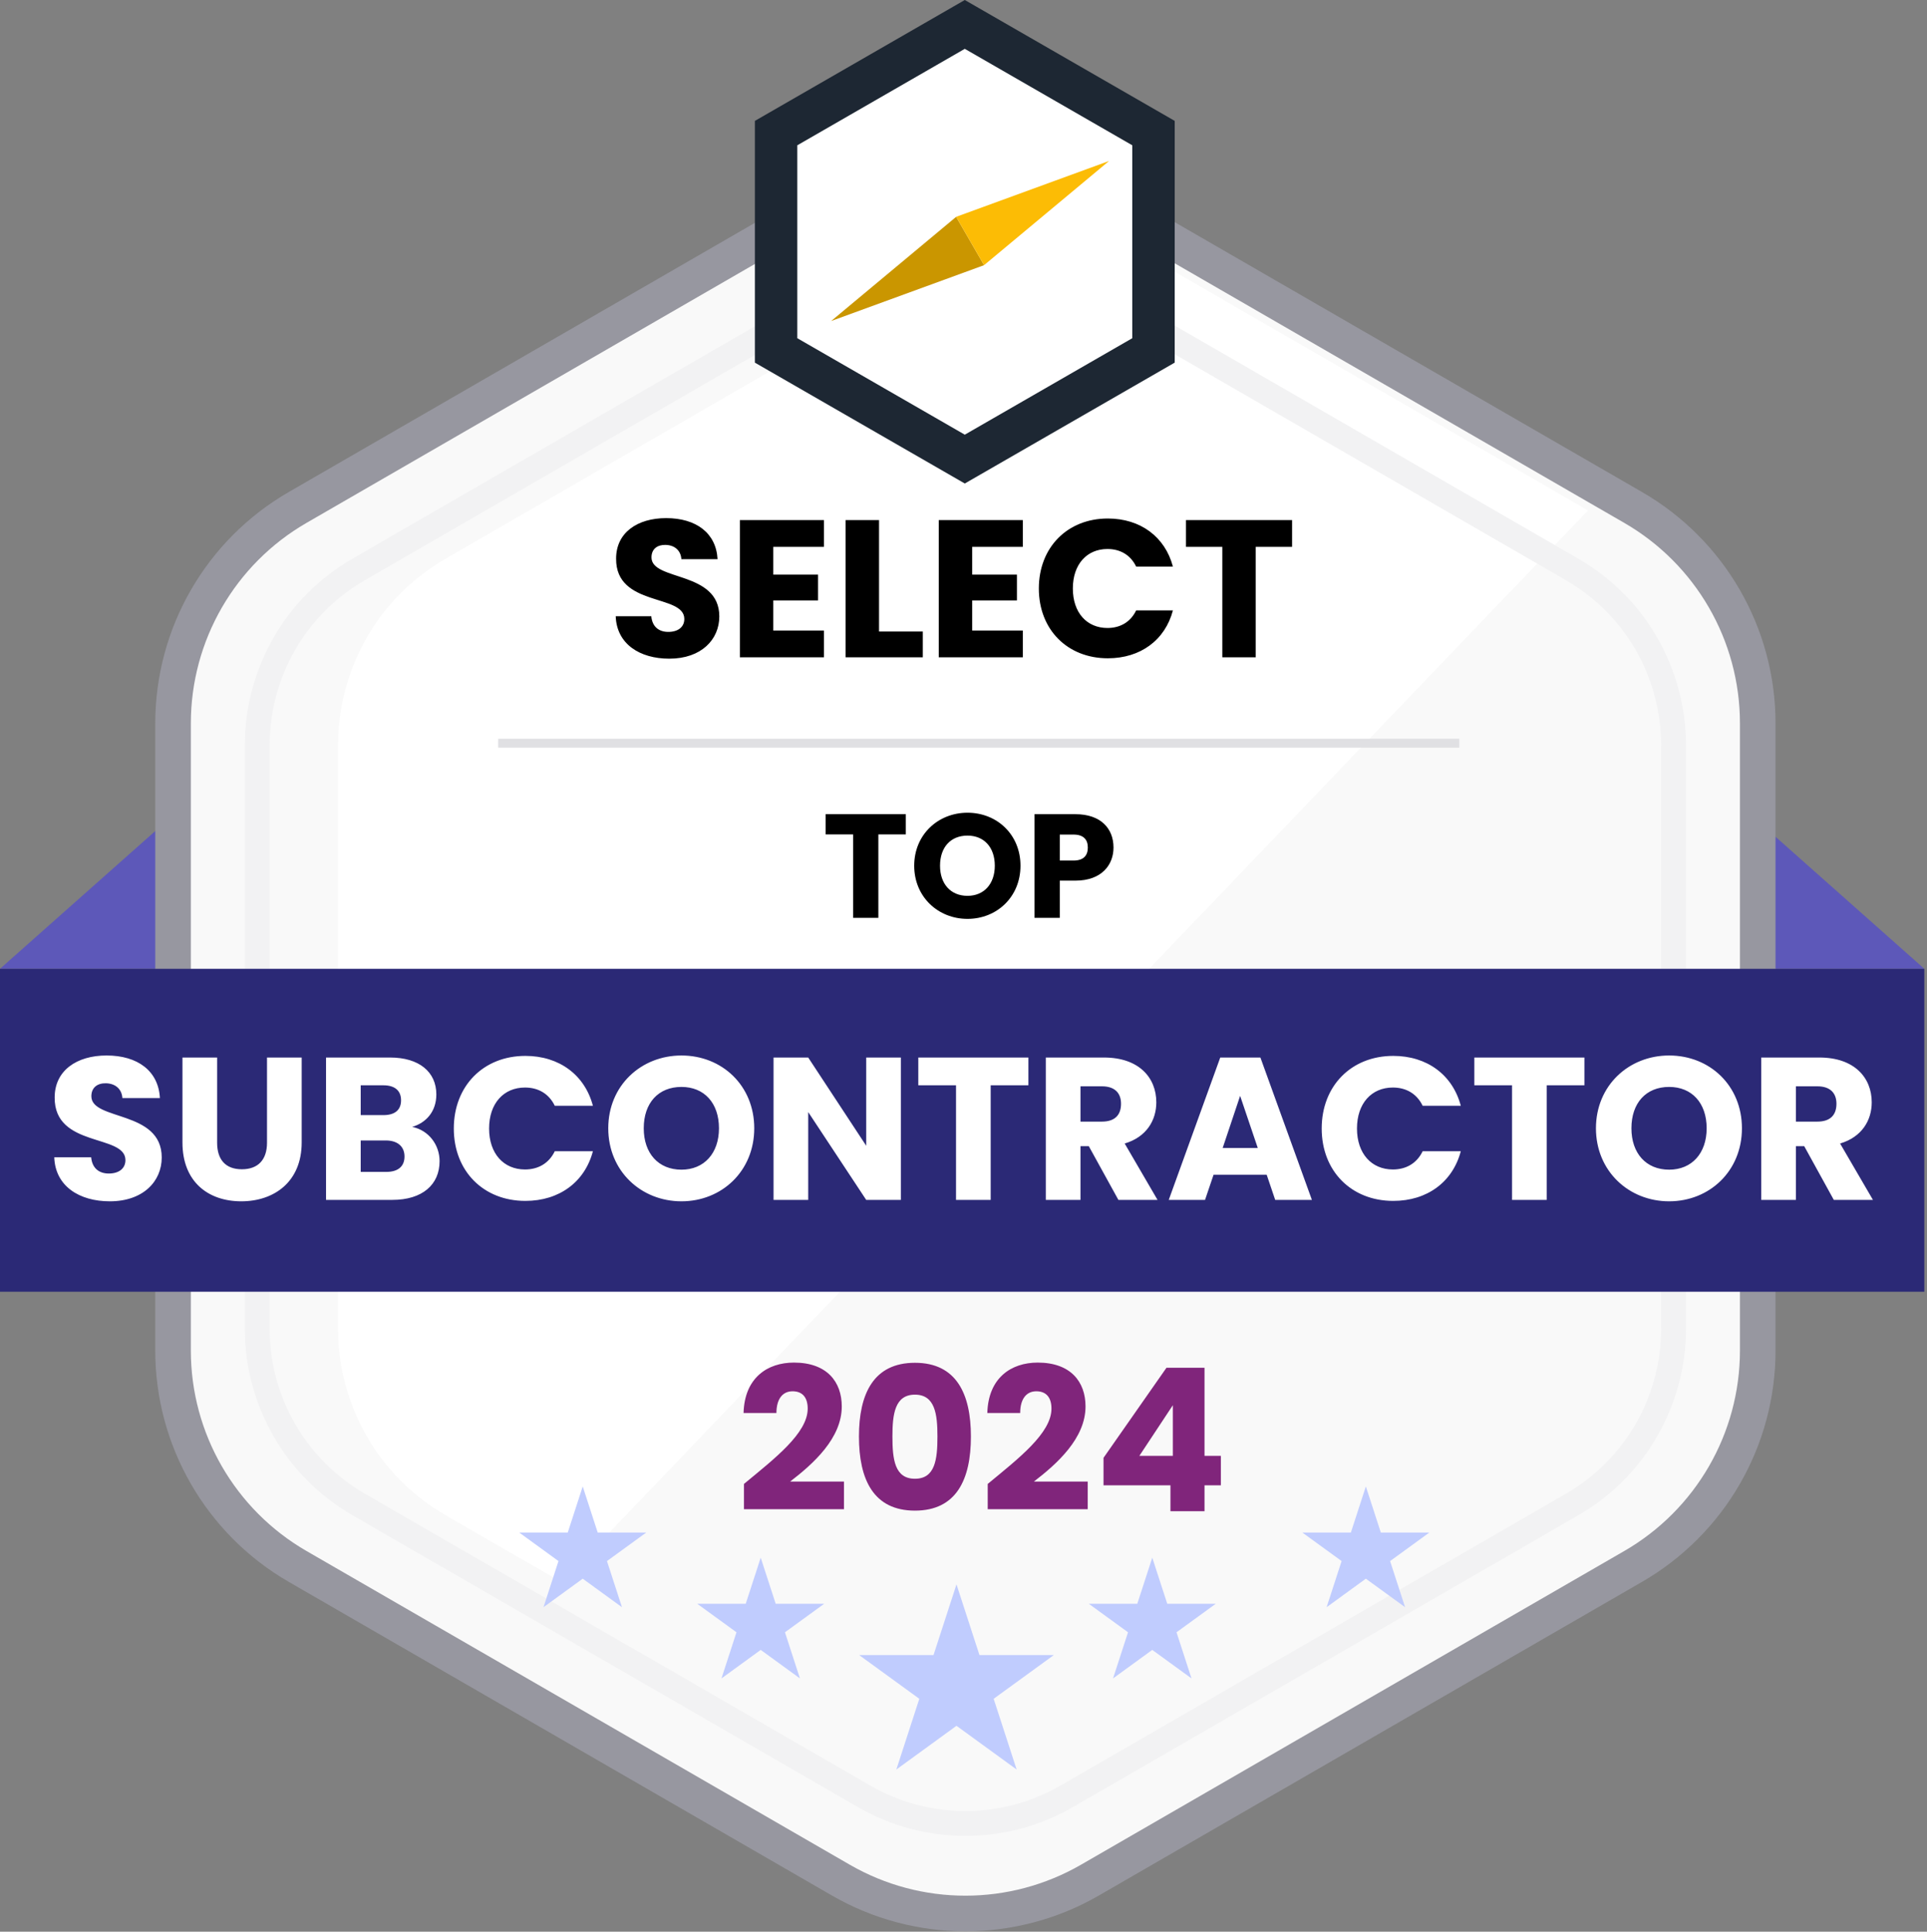
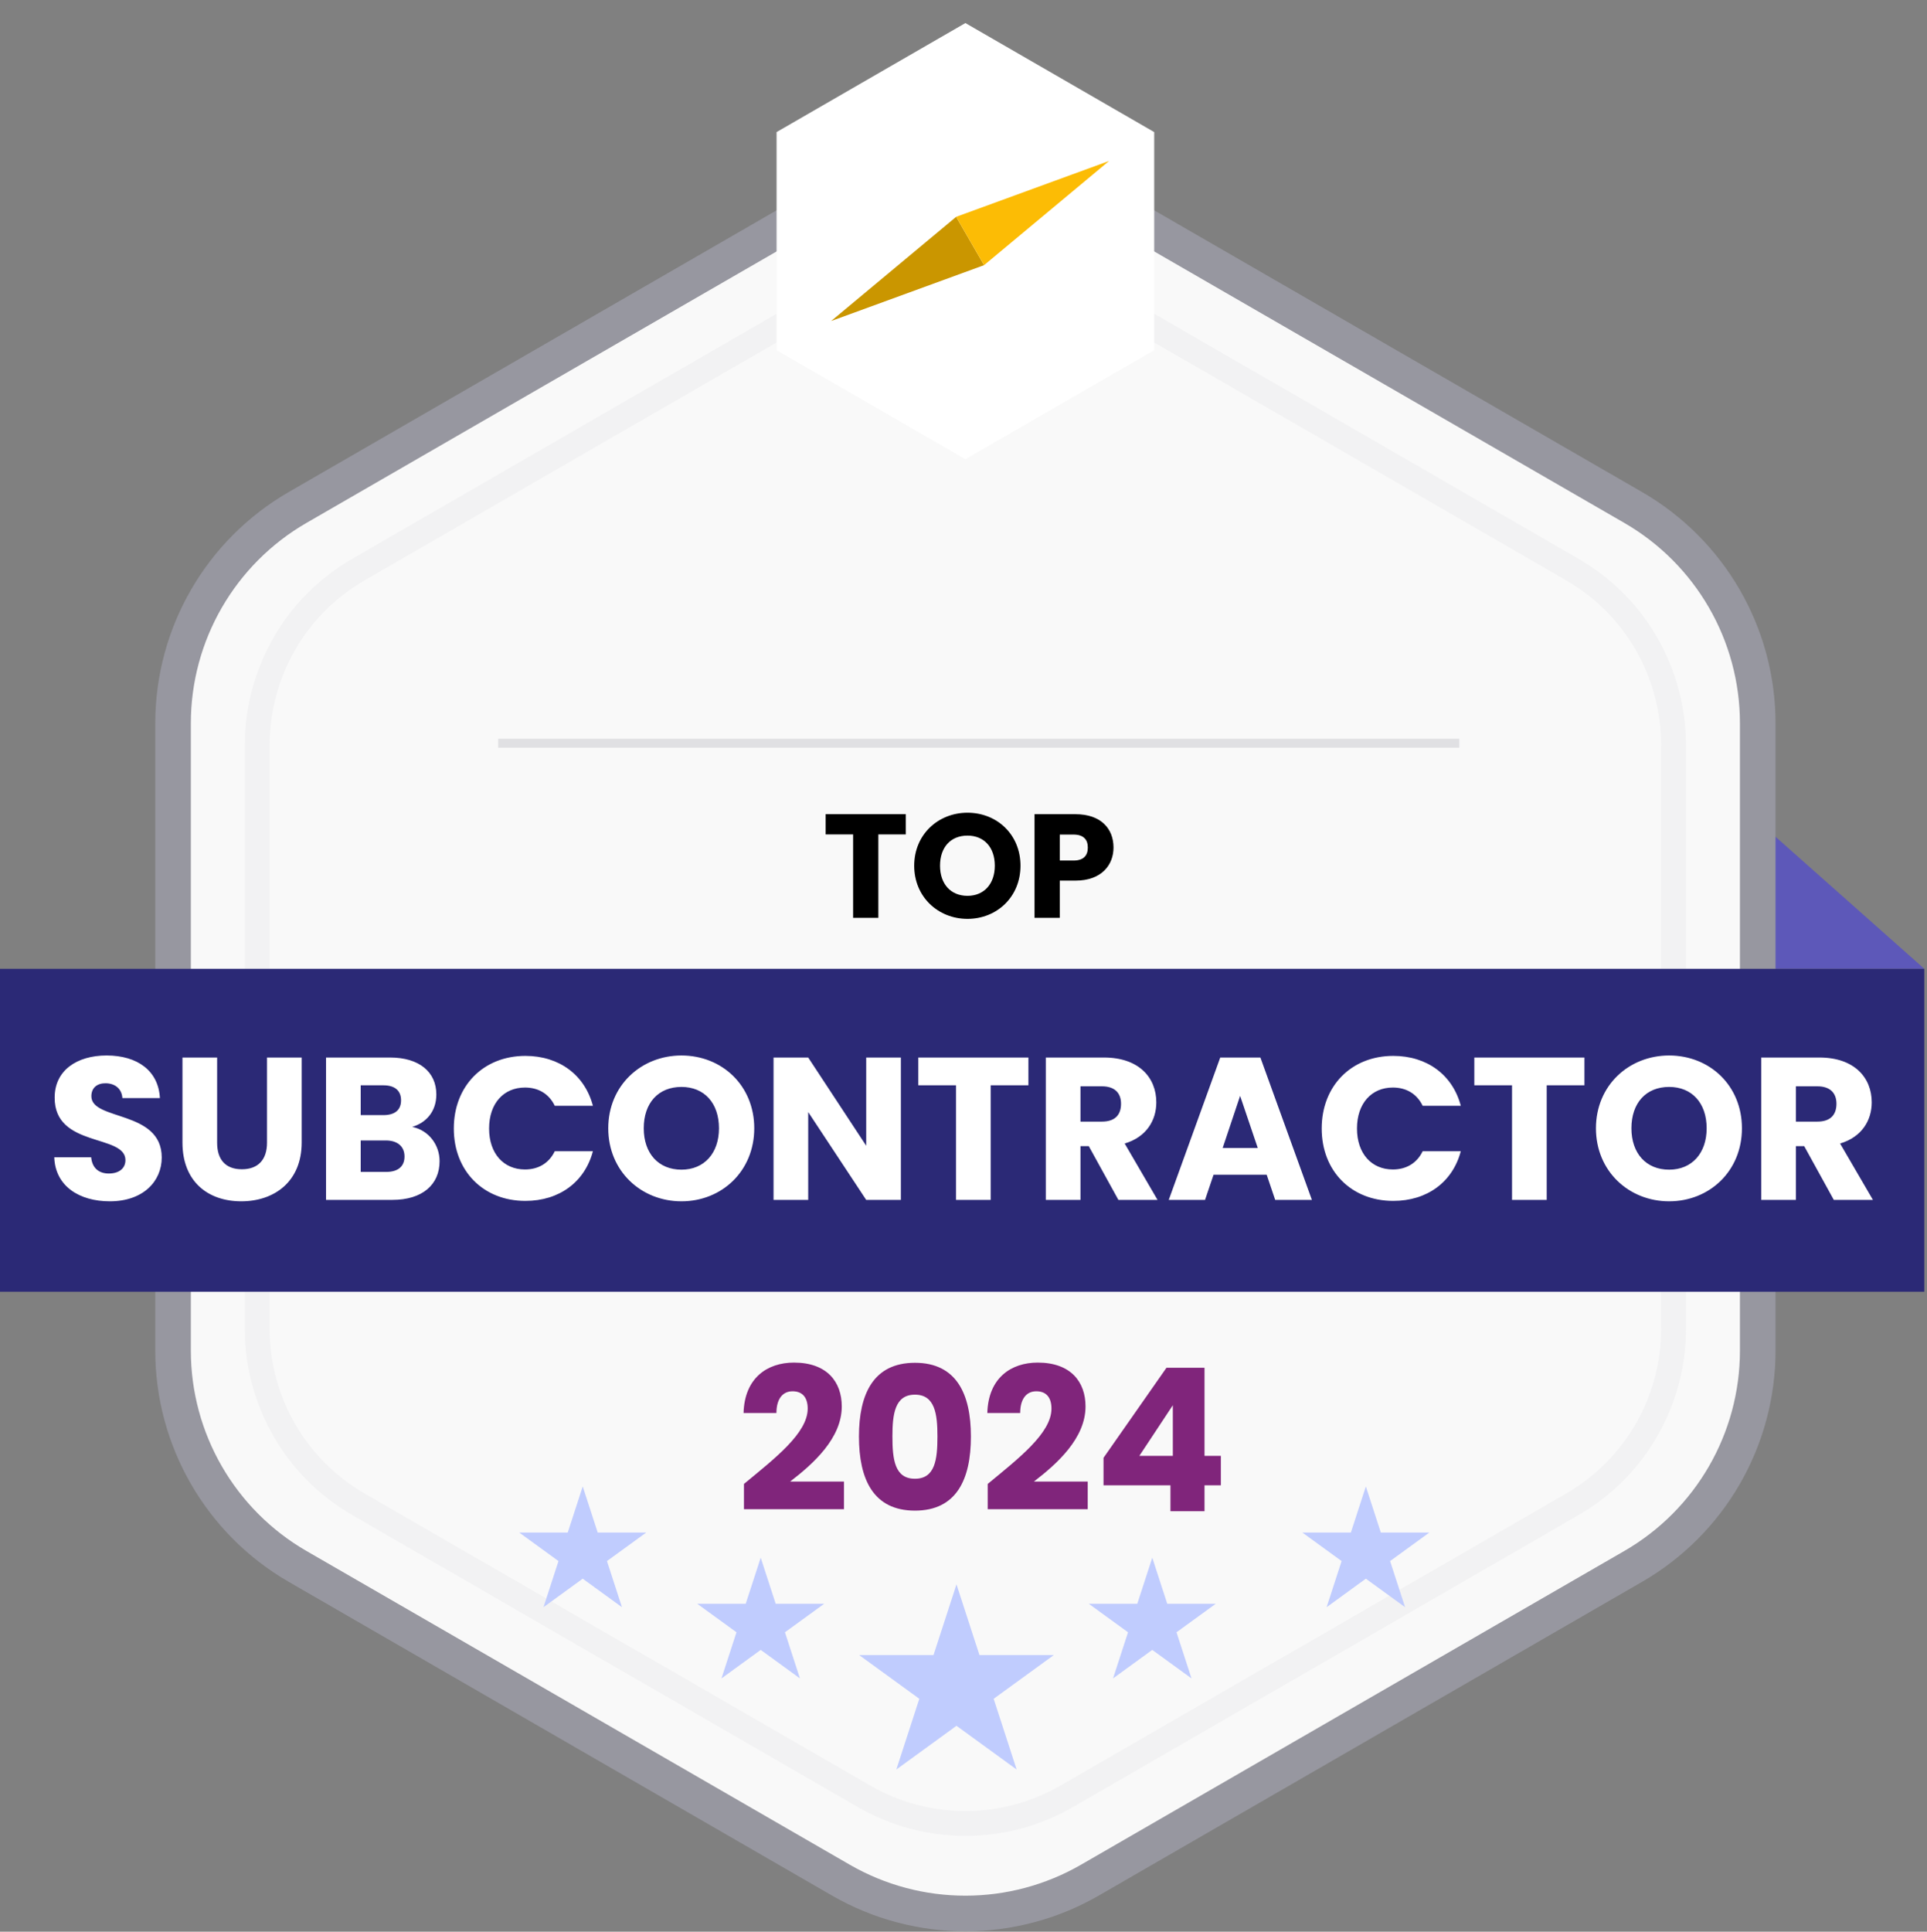
<svg xmlns="http://www.w3.org/2000/svg" width="446" height="447" viewBox="0 0 446 447" fill="none">
  <rect x="0" y="0" width="446" height="447" fill="#808080" stroke="none" />
-   <path d="M46.332 183.085L0 224.185H46.332V183.085Z" fill="#5D58B9" />
  <path d="M399.05 183.085L445.381 224.185H399.05V183.085Z" fill="#5D58B9" />
  <path d="M377.987 117.427L252.274 44.846C234.43 34.545 212.446 34.545 194.603 44.846L68.889 117.427C51.045 127.729 40.053 146.768 40.053 167.372V312.533C40.053 333.137 51.045 352.176 68.889 362.478L194.603 435.059C212.446 445.361 234.43 445.361 252.274 435.059L377.987 362.478C395.831 352.176 406.823 333.137 406.823 312.533V167.372C406.823 146.768 395.831 127.729 377.987 117.427Z" fill="#F9F9F9" stroke="#9797A0" stroke-width="8.239" />
-   <path fill-rule="evenodd" clip-rule="evenodd" d="M130.007 366.136L103.141 350.625C87.726 341.725 78.231 325.277 78.231 307.478V172.427C78.231 154.628 87.726 138.18 103.141 129.28L220.099 61.755C235.514 52.855 254.506 52.855 269.92 61.755L367.551 118.122L130.007 366.136Z" fill="white" />
  <path d="M246.911 64.244L363.868 131.77C378.394 140.156 387.342 155.654 387.342 172.427V307.478C387.342 324.251 378.394 339.749 363.868 348.135L246.911 415.661C232.385 424.047 214.489 424.047 199.964 415.661L83.006 348.135C68.481 339.749 59.533 324.251 59.533 307.478V172.427C59.533 155.654 68.481 140.156 83.006 131.77L199.964 64.244C214.489 55.858 232.385 55.858 246.911 64.244Z" stroke="#F2F2F3" stroke-width="5.749" />
  <path d="M172.187 349.241V343.386C179.334 337.484 186.941 331.628 186.941 325.957C186.941 323.514 185.835 321.946 183.437 321.946C181.086 321.946 179.703 323.79 179.703 326.972H172.095C172.326 318.811 177.628 315.307 183.76 315.307C191.414 315.307 194.826 319.779 194.826 325.45C194.826 332.827 188.232 338.729 182.884 342.832H195.333V349.241H172.187ZM198.804 332.412C198.804 322.545 202.17 315.353 211.76 315.353C221.35 315.353 224.716 322.545 224.716 332.412C224.716 342.371 221.35 349.564 211.76 349.564C202.17 349.564 198.804 342.371 198.804 332.412ZM216.97 332.412C216.97 327.248 216.417 322.73 211.76 322.73C207.103 322.73 206.55 327.248 206.55 332.412C206.55 337.761 207.103 342.187 211.76 342.187C216.417 342.187 216.97 337.761 216.97 332.412ZM228.605 349.241V343.386C235.752 337.484 243.359 331.628 243.359 325.957C243.359 323.514 242.253 321.946 239.855 321.946C237.504 321.946 236.12 323.79 236.12 326.972H228.513C228.743 318.811 234.046 315.307 240.178 315.307C247.831 315.307 251.243 319.779 251.243 325.45C251.243 332.827 244.65 338.729 239.302 342.832H251.751V349.241H228.605ZM270.898 349.702V343.708H255.406V337.346L269.976 316.505H278.782V336.885H282.563V343.708H278.782V349.702H270.898ZM263.706 336.885H271.451V325.174L263.706 336.885Z" fill="#80257B" />
-   <path d="M166.481 142.649C166.481 147.987 162.32 152.42 154.901 152.42C148.07 152.42 142.732 149.027 142.506 142.604H150.739C150.965 145.047 152.503 146.223 154.675 146.223C156.936 146.223 158.384 145.092 158.384 143.237C158.384 137.356 142.506 140.523 142.596 129.259C142.596 123.242 147.527 119.895 154.177 119.895C161.098 119.895 165.758 123.333 166.074 129.395H157.705C157.57 127.359 156.122 126.138 154.041 126.092C152.187 126.047 150.784 126.997 150.784 128.988C150.784 134.506 166.481 132.018 166.481 142.649ZM190.694 120.347V126.545H178.977V132.968H189.337V138.94H178.977V145.906H190.694V152.104H171.242V120.347H190.694ZM195.716 120.347H203.451V146.132H213.584V152.104H195.716V120.347ZM236.726 120.347V126.545H225.009V132.968H235.369V138.94H225.009V145.906H236.726V152.104H217.274V120.347H236.726ZM240.436 136.18C240.436 126.68 247.04 119.985 256.404 119.985C263.959 119.985 269.659 124.238 271.468 131.114H262.964C261.652 128.399 259.254 127.042 256.314 127.042C251.564 127.042 248.307 130.571 248.307 136.18C248.307 141.79 251.564 145.318 256.314 145.318C259.254 145.318 261.652 143.961 262.964 141.247H271.468C269.659 148.123 263.959 152.33 256.404 152.33C247.04 152.33 240.436 145.68 240.436 136.18ZM274.486 126.545V120.347H299.05V126.545H290.636V152.104H282.9V126.545H274.486Z" fill="black" />
  <path d="M223.438 5.335L267.139 30.566V81.028L223.438 106.259L179.736 81.028V30.566L223.438 5.335Z" fill="white" />
-   <path d="M223.3 11.3L262.066 33.623V78.263L223.3 100.586L184.533 78.263V33.623L223.3 11.3ZM223.3 0L174.718 27.973V83.918L223.3 111.886L271.882 83.913V27.973L223.3 0Z" fill="#1D2733" />
  <path d="M221.298 50.175L227.76 61.361L192.366 74.289L221.298 50.175Z" fill="#CA9600" />
  <path d="M227.76 61.36L221.298 50.174L256.697 37.246L227.76 61.36Z" fill="#FCBC05" />
  <path d="M221.378 366.623L226.696 382.989H243.905L229.982 393.105L235.3 409.472L221.378 399.356L207.455 409.472L212.773 393.105L198.851 382.989H216.06L221.378 366.623Z" fill="#C0CCFE" />
  <path d="M266.691 360.444L270.159 371.118H281.383L272.303 377.715L275.771 388.389L266.691 381.792L257.611 388.389L261.08 377.715L252 371.118H263.223L266.691 360.444Z" fill="#C0CCFE" />
  <path d="M176.065 360.444L179.533 371.118H190.757L181.677 377.715L185.145 388.389L176.065 381.792L166.985 388.389L170.454 377.715L161.374 371.118H172.597L176.065 360.444Z" fill="#C0CCFE" />
  <path d="M134.871 343.966L138.34 354.64H149.563L140.483 361.237L143.951 371.911L134.871 365.314L125.792 371.911L129.26 361.237L120.18 354.64H131.403L134.871 343.966Z" fill="#C0CCFE" />
  <path d="M316.123 343.966L319.592 354.64H330.815L321.735 361.237L325.203 371.911L316.123 365.314L307.044 371.911L310.512 361.237L301.432 354.64H312.655L316.123 343.966Z" fill="#C0CCFE" />
  <line x1="115.305" y1="171.983" x2="337.75" y2="171.983" stroke="#E0E0E3" stroke-width="2.06" />
  <rect y="224.185" width="445.381" height="74.728" fill="#2B2976" />
  <path d="M191.096 193.088V188.407H209.649V193.088H203.294V212.392H197.451V193.088H191.096ZM236.189 200.331C236.189 207.54 230.723 212.631 223.924 212.631C217.125 212.631 211.59 207.54 211.59 200.331C211.59 193.122 217.125 188.066 223.924 188.066C230.757 188.066 236.189 193.122 236.189 200.331ZM217.569 200.331C217.569 204.533 220.029 207.301 223.924 207.301C227.75 207.301 230.244 204.533 230.244 200.331C230.244 196.06 227.75 193.361 223.924 193.361C220.029 193.361 217.569 196.06 217.569 200.331ZM245.282 199.135H248.459C250.783 199.135 251.773 197.974 251.773 196.129C251.773 194.284 250.783 193.122 248.459 193.122H245.282V199.135ZM257.718 196.129C257.718 200.092 255.019 203.782 248.903 203.782H245.282V212.392H239.439V188.407H248.903C254.78 188.407 257.718 191.721 257.718 196.129Z" fill="black" />
  <path d="M37.432 267.85C37.432 273.387 33.114 277.987 25.418 277.987C18.331 277.987 12.794 274.467 12.559 267.803H21.1C21.335 270.337 22.93 271.557 25.183 271.557C27.529 271.557 29.031 270.384 29.031 268.46C29.031 262.359 12.559 265.644 12.653 253.959C12.653 247.717 17.768 244.244 24.667 244.244C31.847 244.244 36.681 247.811 37.009 254.099H28.327C28.186 251.988 26.685 250.721 24.526 250.674C22.602 250.627 21.147 251.612 21.147 253.677C21.147 259.402 37.432 256.821 37.432 267.85ZM42.229 264.377V244.714H50.254V264.424C50.254 268.319 52.178 270.572 55.98 270.572C59.781 270.572 61.799 268.319 61.799 264.424V244.714H69.824V264.377C69.824 273.481 63.441 277.987 55.839 277.987C48.189 277.987 42.229 273.481 42.229 264.377ZM93.621 267.615C93.621 265.269 91.978 263.908 89.303 263.908H83.484V271.182H89.397C92.072 271.182 93.621 269.962 93.621 267.615ZM92.823 254.616C92.823 252.363 91.368 251.143 88.74 251.143H83.484V258.042H88.74C91.368 258.042 92.823 256.868 92.823 254.616ZM101.74 268.694C101.74 274.138 97.751 277.658 90.805 277.658H75.459V244.714H90.289C97 244.714 100.989 248.046 100.989 253.255C100.989 257.244 98.595 259.825 95.404 260.763C99.252 261.561 101.74 264.94 101.74 268.694ZM105.033 261.139C105.033 251.284 111.885 244.338 121.599 244.338C129.436 244.338 135.349 248.749 137.227 255.883H128.404C127.043 253.067 124.556 251.659 121.505 251.659C116.578 251.659 113.199 255.32 113.199 261.139C113.199 266.958 116.578 270.619 121.505 270.619C124.556 270.619 127.043 269.211 128.404 266.395H137.227C135.349 273.528 129.436 277.893 121.599 277.893C111.885 277.893 105.033 270.994 105.033 261.139ZM174.569 261.092C174.569 270.994 167.061 277.987 157.722 277.987C148.383 277.987 140.78 270.994 140.78 261.092C140.78 251.19 148.383 244.244 157.722 244.244C167.107 244.244 174.569 251.19 174.569 261.092ZM148.993 261.092C148.993 266.864 152.372 270.666 157.722 270.666C162.978 270.666 166.404 266.864 166.404 261.092C166.404 255.226 162.978 251.518 157.722 251.518C152.372 251.518 148.993 255.226 148.993 261.092ZM200.481 244.714H208.505V277.658H200.481L187.059 257.338V277.658H179.034V244.714H187.059L200.481 265.128V244.714ZM212.539 251.143V244.714H238.022V251.143H229.293V277.658H221.268V251.143H212.539ZM259.46 255.413C259.46 252.973 258.052 251.378 255.049 251.378H250.074V259.543H255.049C258.052 259.543 259.46 257.995 259.46 255.413ZM242.049 244.714H255.518C263.59 244.714 267.626 249.36 267.626 255.085C267.626 259.215 265.373 263.11 260.305 264.612L267.907 277.658H258.85L251.998 265.222H250.074V277.658H242.049V244.714ZM295.143 277.658L293.172 271.839H280.876L278.905 277.658H270.505L282.425 244.714H291.717L303.637 277.658H295.143ZM291.107 265.644L287.024 253.583L282.988 265.644H291.107ZM305.904 261.139C305.904 251.284 312.756 244.338 322.47 244.338C330.307 244.338 336.22 248.749 338.097 255.883H329.275C327.914 253.067 325.426 251.659 322.376 251.659C317.448 251.659 314.07 255.32 314.07 261.139C314.07 266.958 317.448 270.619 322.376 270.619C325.426 270.619 327.914 269.211 329.275 266.395H338.097C336.22 273.528 330.307 277.893 322.47 277.893C312.756 277.893 305.904 270.994 305.904 261.139ZM341.228 251.143V244.714H366.711V251.143H357.982V277.658H349.957V251.143H341.228ZM403.167 261.092C403.167 270.994 395.658 277.987 386.319 277.987C376.98 277.987 369.378 270.994 369.378 261.092C369.378 251.19 376.98 244.244 386.319 244.244C395.705 244.244 403.167 251.19 403.167 261.092ZM377.59 261.092C377.59 266.864 380.969 270.666 386.319 270.666C391.575 270.666 395.001 266.864 395.001 261.092C395.001 255.226 391.575 251.518 386.319 251.518C380.969 251.518 377.59 255.226 377.59 261.092ZM425.042 255.413C425.042 252.973 423.634 251.378 420.631 251.378H415.656V259.543H420.631C423.634 259.543 425.042 257.995 425.042 255.413ZM407.631 244.714H421.1C429.172 244.714 433.208 249.36 433.208 255.085C433.208 259.215 430.955 263.11 425.887 264.612L433.49 277.658H424.432L417.58 265.222H415.656V277.658H407.631V244.714Z" fill="white" />
</svg>